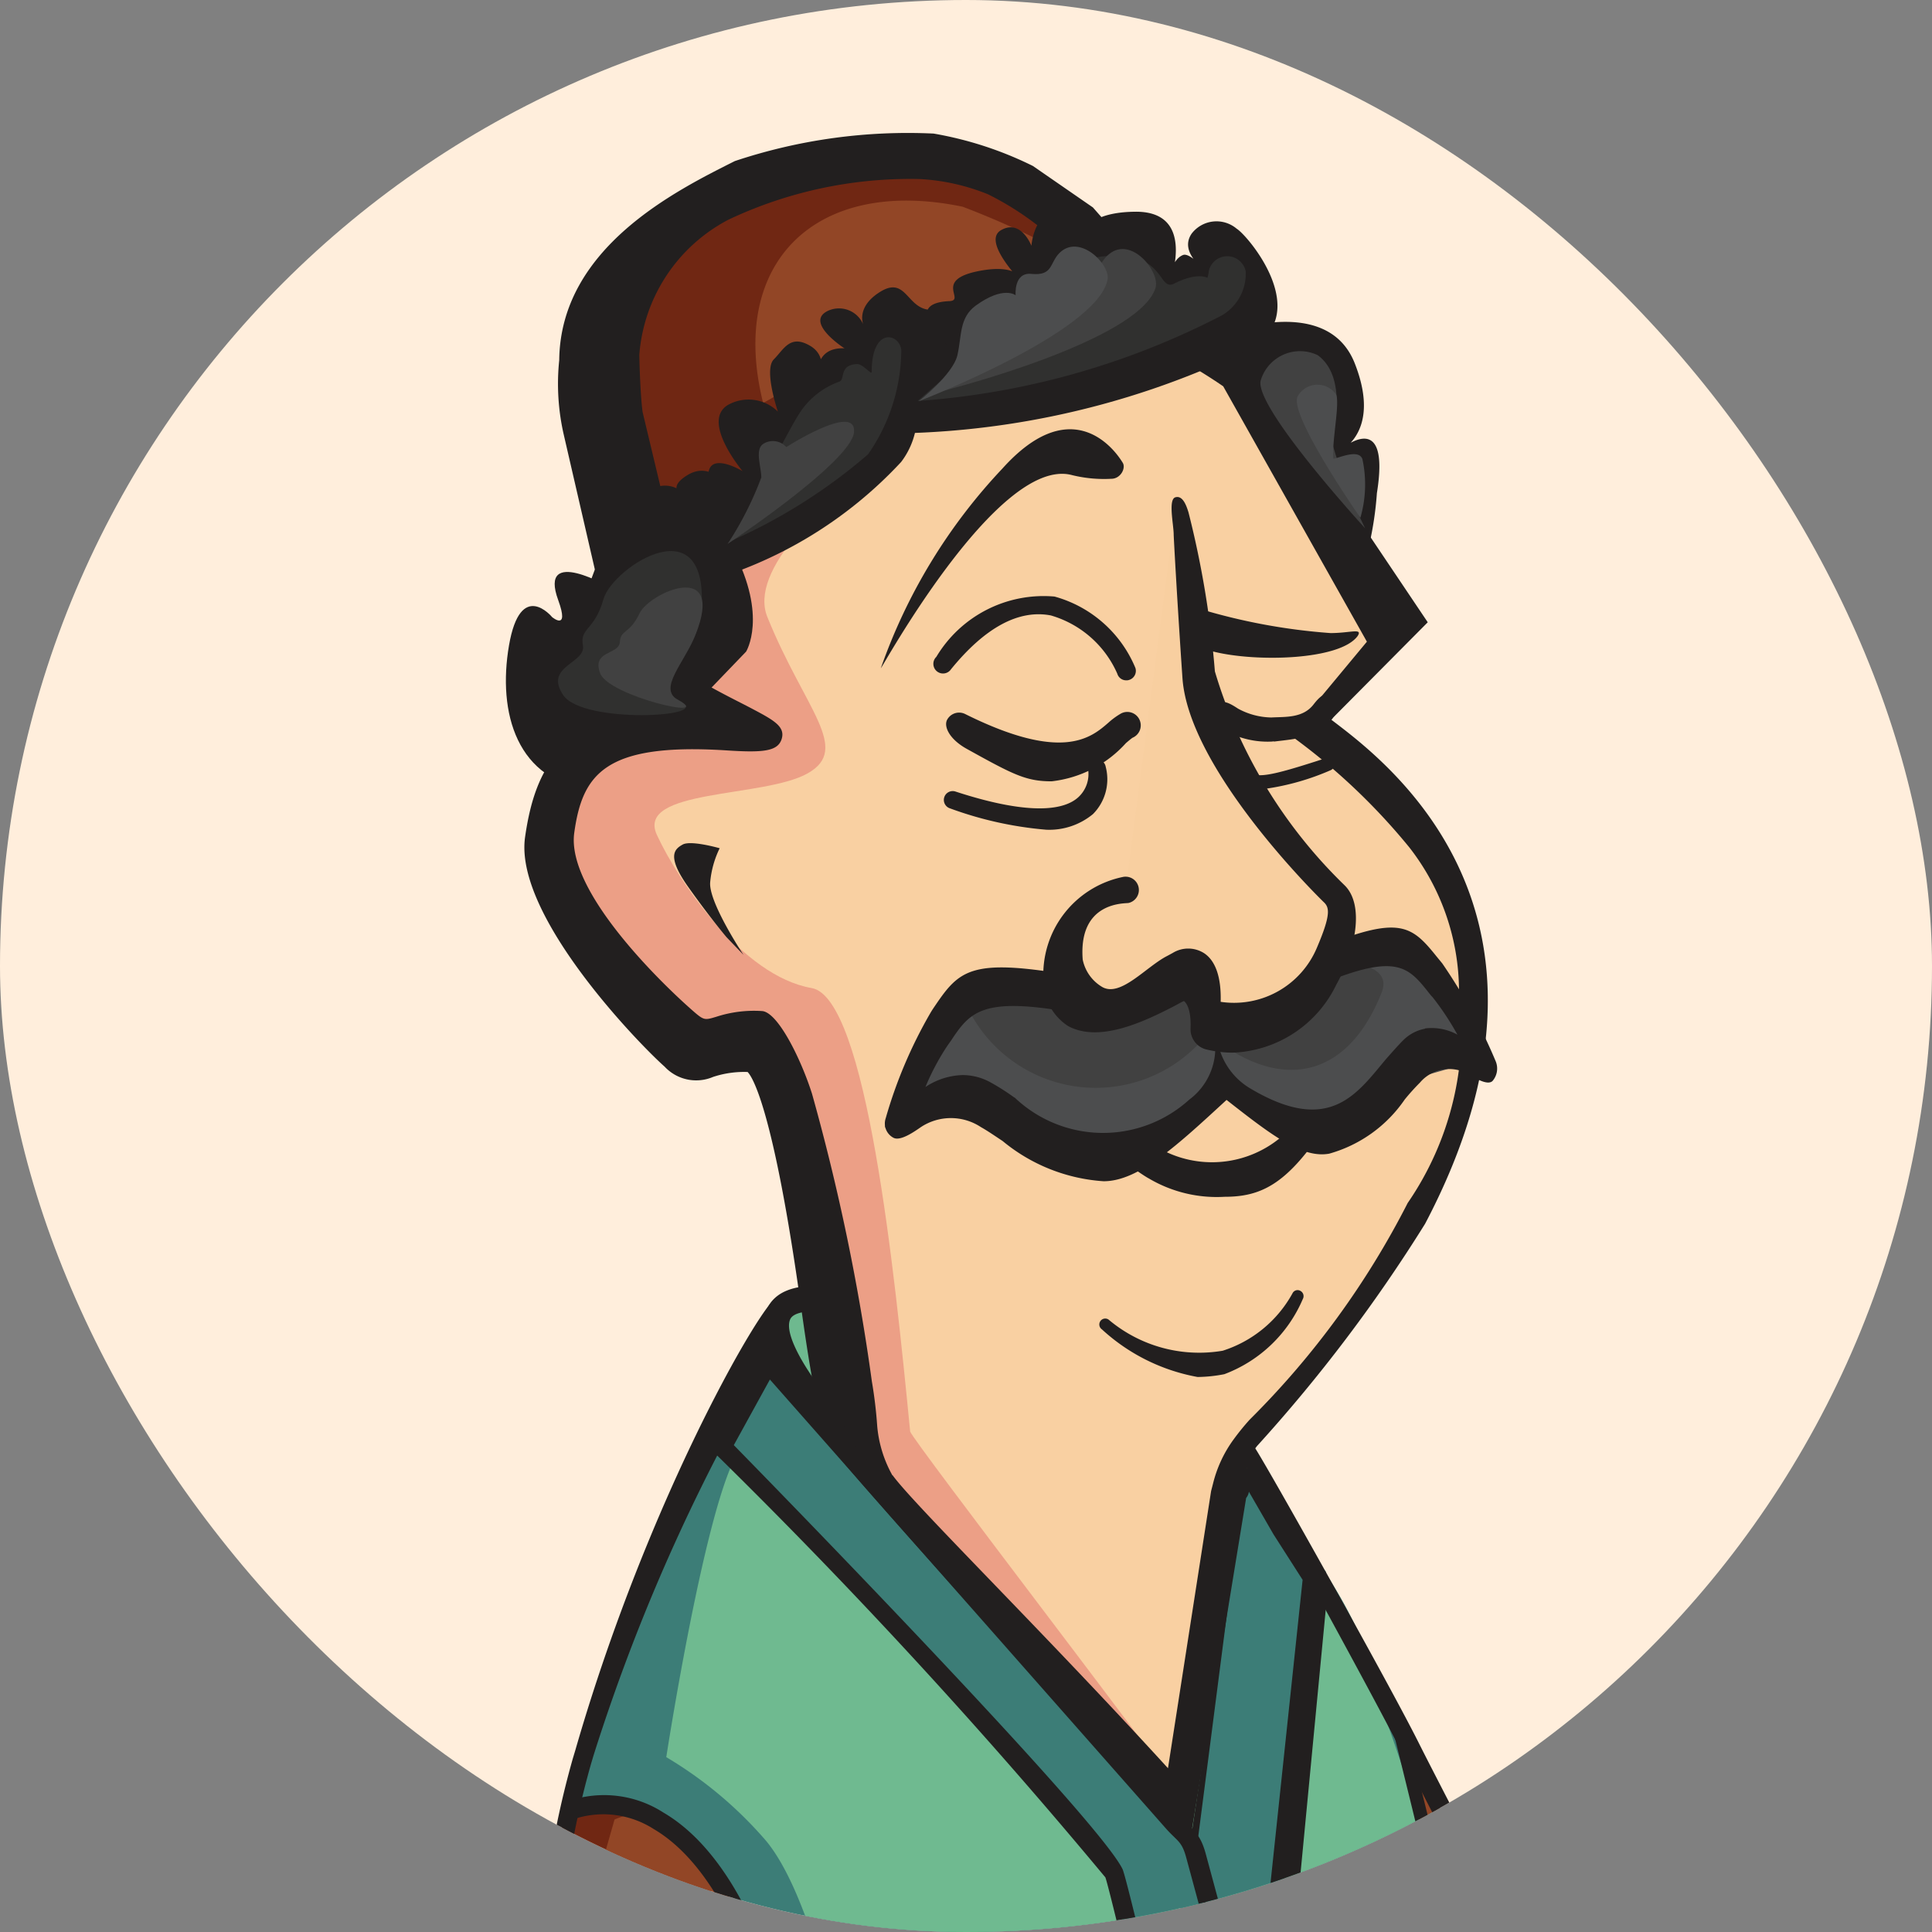
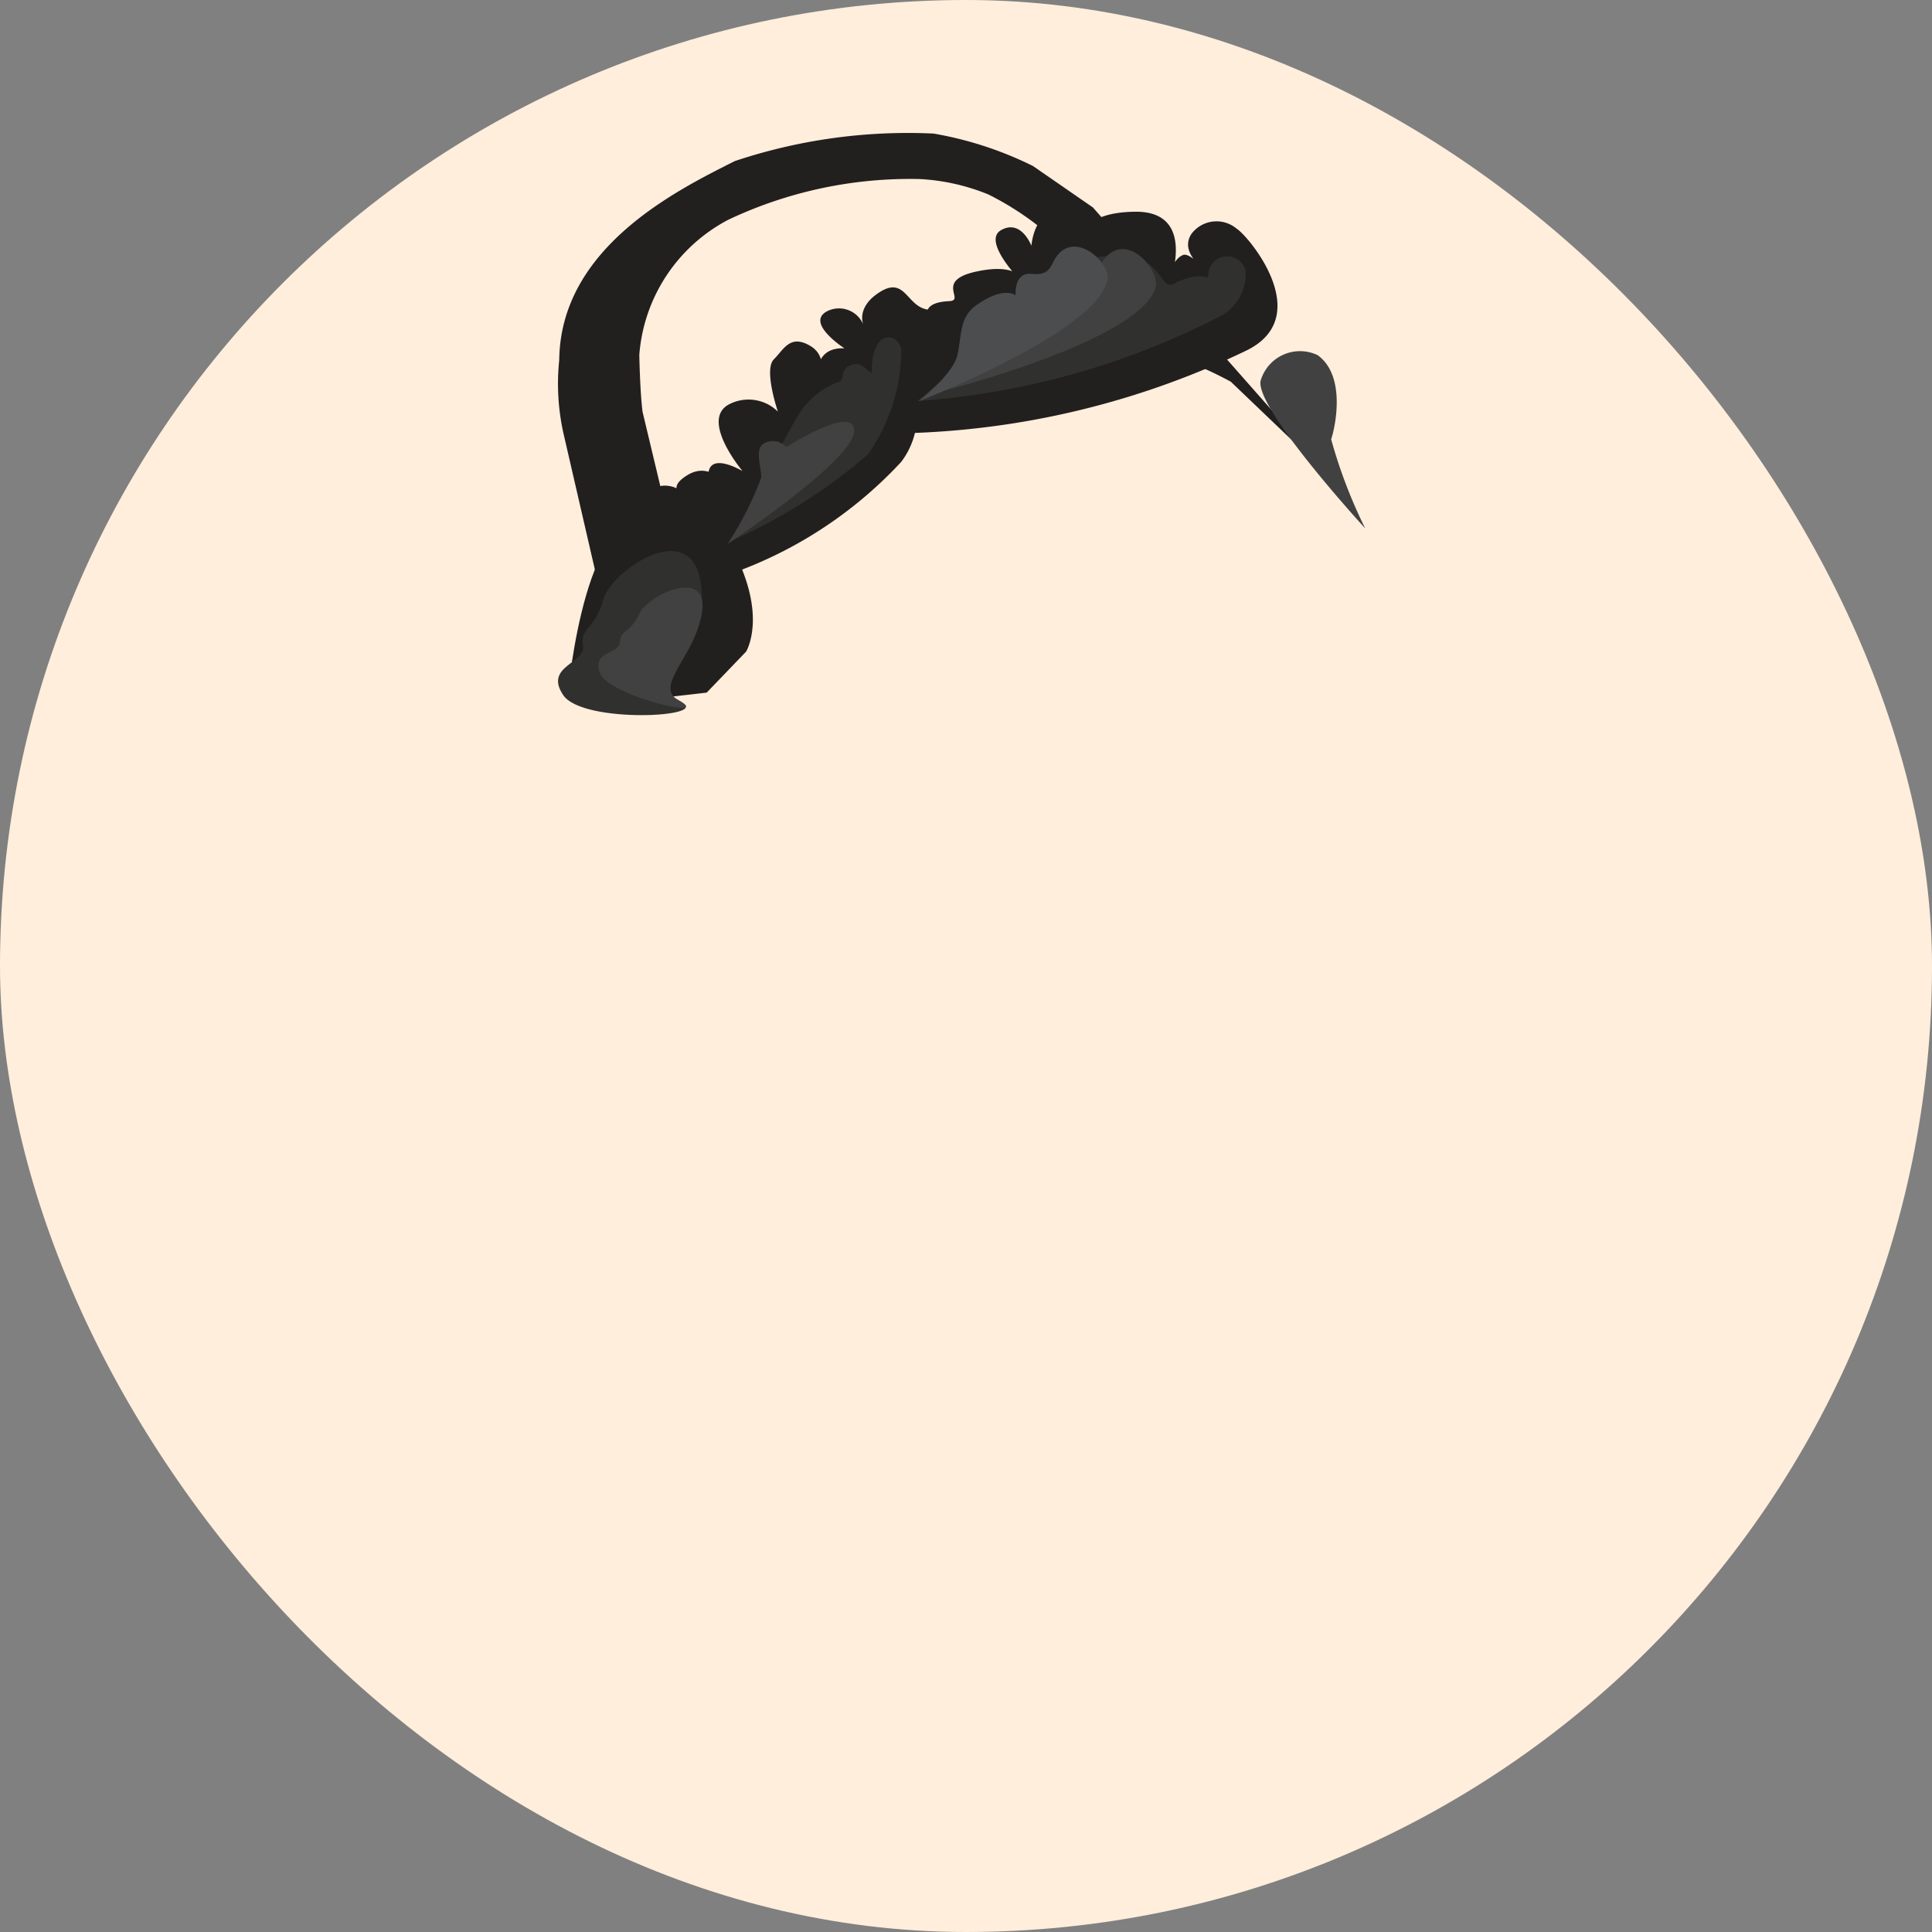
<svg xmlns="http://www.w3.org/2000/svg" width="22" height="22" viewBox="0 0 22 22">
  <rect x="0" y="0" width="22" height="22" fill="#808080" stroke="none" />
  <defs>
    <clipPath id="clip-path">
      <rect id="Rectangle_2289" data-name="Rectangle 2289" width="22" height="22" rx="11" transform="translate(48 695)" fill="#ffeedc" />
    </clipPath>
    <clipPath id="clip-path-2">
-       <path id="Path_56" data-name="Path 56" d="M348.629,95.312a9.078,9.078,0,0,1-18.129,0c0-4.74.921-15.212,5.928-15.212S348.629,90.572,348.629,95.312Z" transform="translate(-330.5 -80.1)" />
-     </clipPath>
+       </clipPath>
    <clipPath id="clip-path-3">
      <path id="Path_19" data-name="Path 19" d="M337.831,196.289a9.766,9.766,0,0,1-10,9.513c-5.521,0-9.032-4.469-9.032-9.719s3.815-10.383,9.336-10.383S337.831,191.039,337.831,196.289Z" transform="translate(-318.8 -185.7)" />
    </clipPath>
  </defs>
  <g id="Mask_Group_75" data-name="Mask Group 75" transform="translate(-48 -695)" clip-path="url(#clip-path)">
    <rect id="Rectangle_2287" data-name="Rectangle 2287" width="22" height="22" rx="11" transform="translate(48 695)" fill="#ffeedc" />
    <g id="Group_4470" data-name="Group 4470" transform="translate(50.936 694.103)">
      <g id="Group_12" data-name="Group 12" transform="translate(0 0)">
        <g id="Group_11" data-name="Group 11">
          <g id="Group_9" data-name="Group 9" clip-path="url(#clip-path-2)">
            <path id="Path_20" data-name="Path 20" d="M456.546,416.3l-.346.145.294.972.229.075Z" transform="translate(-450.324 -400.583)" fill="#6eb98f" />
            <path id="Path_21" data-name="Path 21" d="M389.308,541.557l.168-.44a1.276,1.276,0,0,1,1.407.407,9.7,9.7,0,0,1,1.407,3.347v.425a8.274,8.274,0,0,1-3.59-.238Z" transform="translate(-385.979 -519.501)" fill="#702713" />
            <path id="Path_22" data-name="Path 22" d="M404.972,541.538l.131-.458a.834.834,0,0,1,1.094.421,12.153,12.153,0,0,1,1.094,3.473v.439a4.857,4.857,0,0,1-2.791-.248Z" transform="translate(-401.041 -519.464)" fill="#924626" />
            <path id="Path_23" data-name="Path 23" d="M406.3,451.2s1.449-4.376,1.926-4.254,1.155,1,1.155,1l3.875,4.493.729-4.867a4.859,4.859,0,0,1,1.459,2.09c.762,1.664,2.365,4.895,2.365,4.895-1.2,1.482-8.433,1.678-8.929,1.3a7.063,7.063,0,0,0-.753-3.651C407.487,451.442,406.417,451.035,406.3,451.2Z" transform="translate(-402.757 -429.797)" fill="#3c7d77" />
            <path id="Path_24" data-name="Path 24" d="M430,454.226s.57-3.7.968-3.581,4.521,5.231,4.521,5.231l1.094-4.778a4.865,4.865,0,0,1,1.384,2.094c.636,1.571,1.641,5.213,1.641,5.213-2.169.711-4.862,1.627-7.232,1.253,0,0-.43-3.511-1.243-4.483A4.594,4.594,0,0,0,430,454.226Z" transform="translate(-425.349 -433.32)" fill="#6fba90" />
            <path id="Path_25" data-name="Path 25" d="M450.822,433.9l1.071,3.632-1.117.131s-.309-2.6-1.089-3.516-3.66-3.815-3.833-4.156.323-1.094.323-1.094Z" transform="translate(-440.425 -412.594)" fill="#3c7d77" />
            <path id="Path_26" data-name="Path 26" d="M552.888,460.1l.921,1.033-.818,6.021L552,466.033Z" transform="translate(-541.645 -442.336)" fill="#3c7d77" />
            <path id="Path_27" data-name="Path 27" d="M564.1,177.841s1.244-.519,1.571.313-.22,1.028-.22,1.028.64-.6.472.449a3.863,3.863,0,0,1-.276,1.187Z" transform="translate(-553.18 -173.119)" fill="#221f1f" />
-             <path id="Path_28" data-name="Path 28" d="M392.045,238.792s-.832-.491-.6.14c.131.36-.07.192-.07.192s-.36-.439-.491.323.084,1.557.954,1.646,2.594.047,2.594.047Z" transform="translate(-388.024 -231.2)" fill="#221f1f" />
            <path id="Path_29" data-name="Path 29" d="M414.012,168.236l1.66,3.029-.743.916s2.613,1.945,1.491,4.619a9.294,9.294,0,0,1-1.875,3.076c-.285.332-.818.963-.818.963l-.449,3.473s-3.651-3.838-3.581-3.89-.453-4.53-.977-4.553-.556.238-.846-.023-1.608-1.674-1.5-2.478.346-1.211,1.706-1.127-.664-.271-.8-1.2,1.739-3.759,3.366-3.913A5.928,5.928,0,0,1,414.012,168.236Z" transform="translate(-402.82 -163.051)" fill="#f9d0a2" />
            <path id="Path_30" data-name="Path 30" d="M412.335,178.139s-3.726,2.122-3.3,3.174.958,1.5.458,1.781-1.959.173-1.716.7.972,1.608,1.762,1.744c.626.107.944,3.226,1.122,5.049.009.079,3.02,3.992,3.025,4.062.033.337-2.945-3.212-2.945-3.212l-.72-.771s-.159-4.923-1.136-4.464c-.533.248-.991-.215-1.318-.7s-1.066-1.519-.645-2.4,1.837-.533,1.837-.533-.921-.514-1.047-.846.659-1.963,1.991-2.772S411.783,177.7,412.335,178.139Z" transform="translate(-403.233 -173.39)" fill="#ec9f86" />
            <path id="Path_31" data-name="Path 31" d="M610.8,532.4h.22l1.164,2.814.061.472-.622.033Z" transform="translate(-597.697 -511.256)" fill="#924626" />
            <path id="Path_32" data-name="Path 32" d="M403.113,181.728l-.374-.295c-.243-.313-.972-1.061-1.921-2.113-1.963-2.178-1.959-2.221-1.949-2.314l0-.065c0-.271-.023-.051-.192-1.267-.313-2.253-.556-2.618-.608-2.669a1.127,1.127,0,0,0-.393.056.491.491,0,0,1-.552-.117c-.285-.252-1.716-1.72-1.589-2.613s.5-1.473,1.921-1.4c-.383-.215-.865-.538-.944-1.019a4.02,4.02,0,0,1,1.075-2.361,4.4,4.4,0,0,1,2.524-1.725,6.324,6.324,0,0,1,3.572,1.131l.126-.056,2.005,2.983-1.1,1.108c.58.444,2.954,2.16,1.07,5.741a17.522,17.522,0,0,1-1.912,2.529c-.238.295-.014.453-.126.594Zm-3.394-4.133c.238.332,1.734,1.8,3.137,3.338l.491-3.156.023-.089a1.425,1.425,0,0,1,.234-.5,2.772,2.772,0,0,1,.182-.224,9.662,9.662,0,0,0,1.8-2.468,3.477,3.477,0,0,0,.584-2.417,2.669,2.669,0,0,0-.566-1.632,7.138,7.138,0,0,0-1.4-1.309l.117-.07.8-.963-1.636-2.908a6.026,6.026,0,0,0-3.333-1.057,5.059,5.059,0,0,0-3.319,3.735c.065.416.977.827,1.3,1,.238.126.369.2.323.341s-.22.154-.641.126c-1.365-.084-1.627.266-1.72.94s1.024,1.744,1.37,2.043c.108.093.122.089.248.051a1.387,1.387,0,0,1,.519-.065c.178.009.44.533.57.94a24.415,24.415,0,0,1,.682,3.277,5.118,5.118,0,0,1,.061.51A1.394,1.394,0,0,0,399.719,177.6Zm-.65.566Z" transform="translate(-392.492 -159.901)" fill="#221f1f" />
            <path id="Path_33" data-name="Path 33" d="M536.585,414.511a2.185,2.185,0,0,1-1.089-.542.067.067,0,1,1,.075-.112,1.6,1.6,0,0,0,1.3.355,1.387,1.387,0,0,0,.795-.654.064.064,0,0,1,.089-.028.068.068,0,0,1,.028.094,1.574,1.574,0,0,1-.893.855A1.645,1.645,0,0,1,536.585,414.511Z" transform="translate(-525.884 -397.934)" fill="#221f1f" />
            <path id="Path_34" data-name="Path 34" d="M484.916,204.4c.108,0,.168-.122.131-.182-.136-.224-.622-.767-1.37.065a6.379,6.379,0,0,0-1.384,2.272c-.023.065,1.314-2.4,2.164-2.2A1.519,1.519,0,0,0,484.916,204.4Z" transform="translate(-475.198 -198.051)" fill="#221f1f" />
            <path id="Path_35" data-name="Path 35" d="M499.4,273.65c-.29,0-.435-.075-.958-.365-.2-.108-.271-.252-.234-.332a.155.155,0,0,1,.206-.07c1.108.552,1.435.271,1.632.1a.821.821,0,0,1,.135-.1.153.153,0,1,1,.14.271c-.014.009-.047.037-.075.061A1.341,1.341,0,0,1,499.4,273.65Z" transform="translate(-490.361 -263.856)" fill="#221f1f" />
            <path id="Path_36" data-name="Path 36" d="M498.751,285.07a4.183,4.183,0,0,1-1.094-.243.1.1,0,1,1,.061-.192c.888.29,1.253.2,1.4.065a.357.357,0,0,0,.112-.313.1.1,0,0,1,.2-.033.562.562,0,0,1-.145.538A.78.78,0,0,1,498.751,285.07Z" transform="translate(-489.775 -274.725)" fill="#221f1f" />
            <path id="Path_37" data-name="Path 37" d="M566.415,280.687a2.859,2.859,0,0,0,.734-.21.074.074,0,0,0-.047-.14c-.659.215-.8.238-.916.145a.263.263,0,0,1-.084-.229.076.076,0,0,0-.15-.028.417.417,0,0,0,.107.4C566.163,280.7,566.228,280.687,566.415,280.687Z" transform="translate(-554.934 -270.809)" fill="#221f1f" />
            <path id="Path_38" data-name="Path 38" d="M563.786,269.119a.042.042,0,0,0-.023,0,.993.993,0,0,1-.636-.187.173.173,0,0,1,.009-.238c.065-.061.159,0,.238.051a.815.815,0,0,0,.379.1c.159-.009.355.009.477-.145.084-.108.131-.14.206-.089a.155.155,0,0,1,.028.22C564.315,269.081,564,269.091,563.786,269.119Z" transform="translate(-552.211 -259.778)" fill="#221f1f" />
            <path id="Path_39" data-name="Path 39" d="M557.51,247.5a6.876,6.876,0,0,0,1.505.28c.224,0,.369-.061.309.033v0c-.2.276-1.155.3-1.641.178a.349.349,0,0,1-.22-.136C557.393,247.757,557.37,247.5,557.51,247.5Z" transform="translate(-546.8 -239.674)" fill="#221f1f" />
            <path id="Path_40" data-name="Path 40" d="M497.356,245.174a.105.105,0,0,1-.1-.075,1.187,1.187,0,0,0-.757-.664c-.365-.07-.748.136-1.136.612a.11.11,0,1,1-.168-.14,1.424,1.424,0,0,1,1.346-.687,1.4,1.4,0,0,1,.921.813.108.108,0,0,1-.07.136A.091.091,0,0,1,497.356,245.174Z" transform="translate(-487.469 -236.53)" fill="#221f1f" />
            <g id="Group_7" data-name="Group 7" transform="translate(7.139 11.457)">
-               <path id="Path_41" data-name="Path 41" d="M490.083,333.855a1.1,1.1,0,0,0-1.683-.659,17.442,17.442,0,0,1-1.786-.164c-.094-.019-1.346.524-1.426.514-1.113-.187-1.113-.033-1.4.374a3.886,3.886,0,0,0-.44.972c-.014.037.037.061.061.033.182-.229.542-.58.926-.365.547.3,1.309,1.239,2.744-.126a1.561,1.561,0,0,1,.313.14c.748.482.94.444,1.818-.121C489.578,334.215,490.256,334.271,490.083,333.855Z" transform="translate(-483.342 -332.639)" fill="#4c4d4e" />
+               <path id="Path_41" data-name="Path 41" d="M490.083,333.855a1.1,1.1,0,0,0-1.683-.659,17.442,17.442,0,0,1-1.786-.164c-.094-.019-1.346.524-1.426.514-1.113-.187-1.113-.033-1.4.374a3.886,3.886,0,0,0-.44.972c-.014.037.037.061.061.033.182-.229.542-.58.926-.365.547.3,1.309,1.239,2.744-.126a1.561,1.561,0,0,1,.313.14c.748.482.94.444,1.818-.121Z" transform="translate(-483.342 -332.639)" fill="#4c4d4e" />
              <path id="Path_42" data-name="Path 42" d="M506.091,333.356c-.089-.014-2.73.084-2.417.449a1.622,1.622,0,0,0,2.651.276,1.494,1.494,0,0,1,.3.131c.706.444,1.37.248,1.725-.65C508.629,332.875,506.091,333.356,506.091,333.356Z" transform="translate(-502.693 -332.818)" fill="#414141" />
              <path id="Path_43" data-name="Path 43" d="M490.158,326.7a6.186,6.186,0,0,0-.608-1.113l-.065-.079c-.281-.351-.421-.458-1.243-.136-.075-.009-.267.1-.458.042-.6-.168-.673-.178-.729-.154l-.094,1.131-.318-1c-.075-.014-.154.009-.846.28a1.8,1.8,0,0,1-.556.037c-1.047-.173-1.192-.042-1.459.351-.019.028-.042.061-.061.094a5.283,5.283,0,0,0-.509,1.2.184.184,0,0,0,.089.22c.079.042.238-.07.313-.122a.62.62,0,0,1,.682,0c.075.042.159.1.248.159a2.01,2.01,0,0,0,1.15.458c.4,0,.841-.411,1.4-.926.51.4.86.668,1.169.612a1.548,1.548,0,0,0,.86-.617,2.556,2.556,0,0,1,.173-.192.437.437,0,0,1,.556-.094c.07.042.215.131.271.075A.217.217,0,0,0,490.158,326.7Zm-5.479.416a2.592,2.592,0,0,0-.271-.173.66.66,0,0,0-.318-.084.8.8,0,0,0-.425.136,2.761,2.761,0,0,1,.248-.467c.023-.033.047-.065.065-.094.2-.295.355-.458,1.281-.3.07.009.023.079.645-.164.243-.1.608-.238.7-.262l.36.72,0,.07a.734.734,0,0,1-.295.641A1.46,1.46,0,0,1,484.679,327.113Zm4.675-.785a.477.477,0,0,0-.248.131c-.061.061-.126.136-.192.21-.332.393-.641.879-1.547.341a.782.782,0,0,1-.337-.4l-.061-.159.15-.9c.075,0,.4.1.612.154.547.154.5.089.552.07.729-.285.879-.15,1.089.112.023.028.042.056.07.084a3.164,3.164,0,0,1,.281.425A.607.607,0,0,0,489.354,326.328Z" transform="translate(-483.202 -325.177)" fill="#221f1f" />
            </g>
            <path id="Path_44" data-name="Path 44" d="M539.86,370.592a1.519,1.519,0,0,1-.865-.21c-.056-.028-.407-.266-.416-.341a.156.156,0,0,1,.131-.173c.084-.009.145.084.309.112a1.222,1.222,0,0,0,1.706-.313.151.151,0,0,1,.21-.037.147.147,0,0,1,.037.21C540.562,370.447,540.276,370.592,539.86,370.592Zm-1.281-.467Z" transform="translate(-528.851 -356.067)" fill="#221f1f" />
            <g id="Group_8" data-name="Group 8" transform="translate(8.944 6.551)">
              <path id="Path_45" data-name="Path 45" d="M526.477,222.9a11.5,11.5,0,0,1,.318,1.861,5.812,5.812,0,0,0,1.5,2.543c.309.3-.271,1.9-1.435,1.622a.082.082,0,0,1-.061-.084c.009-.173,0-.636-.323-.467-.393.206-1.286.711-1.351-.1a1.007,1.007,0,0,1,.781-1.019" transform="translate(-524.969 -222.775)" fill="#f8cfa0" />
              <path id="Path_46" data-name="Path 46" d="M523.978,226.568a1.31,1.31,0,0,1-.3-.037.237.237,0,0,1-.178-.238c.009-.224-.051-.295-.075-.313a.312.312,0,0,0-.047.023l-.061.033c-.351.182-.856.421-1.211.229a.616.616,0,0,1-.281-.519,1.136,1.136,0,0,1,.9-1.178.151.151,0,1,1,.07.295c-.028.009-.575-.028-.523.645a.47.47,0,0,0,.224.313c.21.117.5-.234.739-.355l.061-.033a.337.337,0,0,1,.355,0c.131.084.2.271.192.556a1.024,1.024,0,0,0,1.094-.612c.164-.383.145-.463.079-.524-.229-.224-1.538-1.566-1.608-2.548-.061-.888-.1-1.613-.1-1.636,0-.112-.065-.4.019-.425s.126.094.15.173a10.883,10.883,0,0,1,.3,1.809,5.621,5.621,0,0,0,1.477,2.436c.229.224.126.739-.094,1.131A1.366,1.366,0,0,1,523.978,226.568Z" transform="translate(-521.823 -220.235)" fill="#221f1f" />
            </g>
            <path id="Path_47" data-name="Path 47" d="M417.955,138.18s-1.706-2.38-3.941-2.786c-1.4-.257-3.642,1.561-3.656,1.786a9.893,9.893,0,0,0,.706,3.595S414.847,135.3,417.955,138.18Z" transform="translate(-406.619 -132.785)" fill="#702713" />
-             <path id="Path_48" data-name="Path 48" d="M457.078,150.081a9.815,9.815,0,0,0-3.1-1.9c-1.664-.346-2.674.626-2.272,2.235l1.173-.659a5.062,5.062,0,0,1,1.258-.4A3.335,3.335,0,0,1,457.078,150.081Z" transform="translate(-445.952 -144.93)" fill="#924626" />
            <path id="Path_49" data-name="Path 49" d="M393.268,424.659h-.023a.112.112,0,0,1-.089-.135v-.009c.014-.079.075-.5.379-2.571a10.3,10.3,0,0,1,.276-1.276l.028-.093c1.014-3.52,2.73-6.049,2.207-4.848a.1.1,0,0,1,.15-.033.107.107,0,0,1,.033.15,21.67,21.67,0,0,0-2.183,4.792l-.028.094a10.106,10.106,0,0,0-.271,1.253c-.173,1.187-.266,1.833-.318,2.183l-.051.332c0,.014,0,.033-.009.051v.019h0C393.352,424.617,393.328,424.659,393.268,424.659Z" transform="translate(-390.224 -399.747)" fill="#221f1f" />
            <path id="Path_50" data-name="Path 50" d="M407.7,541.207c-.056,0-.108-.238-.117-.295-.337-2.693-1.075-3.642-1.632-3.969a1.062,1.062,0,0,0-.879-.122.108.108,0,0,1-.079-.2,1.248,1.248,0,0,1,1.071.136c.6.351,1.393,1.351,1.739,4.128.009.061.009.323-.051.332C407.746,541.221,407.7,541.207,407.7,541.207Z" transform="translate(-401.444 -515.219)" fill="#221f1f" />
            <path id="Path_51" data-name="Path 51" d="M573.963,459.326a.106.106,0,0,1-.1-.065c-.023-.056-1.954-3.768-2.286-4.436-.318-.64-1.772-3.272-1.776-3.277a.108.108,0,1,1,.1-.192c.033.014,1.524,2.669,1.875,3.371.337.673,2.188,4.212,2.291,4.446a.11.11,0,0,1-.056.145A.209.209,0,0,1,573.963,459.326Z" transform="translate(-558.559 -433.988)" fill="#221f1f" />
            <path id="Path_52" data-name="Path 52" d="M454.533,414.166a.142.142,0,0,1-.108-.047c-.14-.154-.837-.954-.626-1.393.089-.187.3-.271.636-.257a.145.145,0,0,1-.019.29c-.2-.009-.323.023-.355.089-.094.2.29.757.58,1.075a.143.143,0,0,1-.009.206A.151.151,0,0,1,454.533,414.166Z" transform="translate(-447.998 -396.93)" fill="#221f1f" />
            <path id="Path_53" data-name="Path 53" d="M446,436.443l-.023-.094c-.252-1.071-.641-2.707-.682-2.814a64.934,64.934,0,0,0-4.441-4.824l-.056-.056.65-1.155,4.712,5.343c.15.173.215.2.276.416l.827,3.062Zm-4.936-7.83c.523.533,4.151,4.254,4.427,4.829.047.1.5,2.029.673,2.763l.813-.084-.762-2.814c-.051-.187-.1-.182-.229-.327l-4.511-5.114Z" transform="translate(-435.644 -411.26)" fill="#221f1f" />
-             <path id="Path_54" data-name="Path 54" d="M558.019,463.438,557,460.5l.678-4.5.926,1.323Zm-.935-2.917.636,2.356.589-5.563-.332-.519-.337-.584Z" transform="translate(-546.412 -438.427)" fill="#221f1f" />
            <path id="Path_55" data-name="Path 55" d="M432.506,304.727s-.327-.094-.421-.042-.187.131.065.486.435.57.435.57l.192.2s-.4-.6-.379-.827A1.106,1.106,0,0,1,432.506,304.727Z" transform="translate(-427.247 -294.171)" fill="#221f1f" />
          </g>
          <g id="Group_10" data-name="Group 10" clip-path="url(#clip-path-2)">
            <path id="Path_57" data-name="Path 57" d="M605.292,513.823c-.019-.023-.131-.626-1.192-4.923l.276.491c.407,1.655,1.038,4.17,1.094,4.31,0,0,.056-.028.047-.042Z" transform="translate(-591.31 -488.854)" fill="#221f1f" />
          </g>
        </g>
      </g>
      <path id="Path_59" data-name="Path 59" d="M404.449,137.47l-.678-2.94a2.593,2.593,0,0,1-.051-.846c.014-1.281,1.332-1.931,2-2.267a6.222,6.222,0,0,1,2.263-.313,4.121,4.121,0,0,1,1.131.369l.683.472,2.721,3.085-1.15-1.1c-2.1-1.145-4.067-.019-6.4,2.9Zm3.38-5.848a4.834,4.834,0,0,0-2.183.463,1.9,1.9,0,0,0-1.014,1.538c0,.028.009.435.037.65l.379,1.585c1.814-2.052,3.6-2.94,5.348-2.651l-1.192-1.028a3.349,3.349,0,0,0-.6-.383A2.4,2.4,0,0,0,407.829,131.622Z" transform="translate(-400.288 -128.686)" fill="#221f1f" />
      <path id="Path_64" data-name="Path 64" d="M407,224.678s.491-.5.884.252.145,1.15.145,1.15l-.449.467-.879.1-.7-.1S406.215,224.225,407,224.678Z" transform="translate(-402.469 -217.763)" fill="#221f1f" />
      <path id="Path_65" data-name="Path 65" d="M468.8,170.407a.711.711,0,0,1-.94-.033s-.206.136-.084-.164.08-.187.08-.187-.468-.3-.187-.43a.3.3,0,0,1,.4.159s-.089-.2.192-.374.3.154.528.2.486.22.341.421A4.8,4.8,0,0,1,468.8,170.407Z" transform="translate(-461.174 -165.158)" fill="#221f1f" />
      <path id="Path_66" data-name="Path 66" d="M424.667,214.949a.711.711,0,0,1-.94-.033s-.36.042-.238-.262.234-.094.234-.094-.4-.164-.122-.29a.307.307,0,0,1,.411.1s-.285-.089,0-.262.491.173.491.173-.07-.21.159-.168.486.22.341.421S424.667,214.949,424.667,214.949Z" transform="translate(-419.118 -207.802)" fill="#221f1f" />
      <path id="Path_67" data-name="Path 67" d="M474.2,153.218a9.516,9.516,0,0,0,4.535-.935c.8-.388.023-1.309-.107-1.388a.356.356,0,0,0-.514.056c-.15.22.168.425.168.425s-.187-.215-.266-.182c-.164.065-.178.4-.178.4s.379-.9-.365-.893-.622.439-.622.439.285-.309-.122-.43-.439.379-.439.379-.117-.309-.346-.178.257.612.257.612-.009-.248-.519-.145-.136.332-.327.341c-.631.028.1.617.1.617s-.4-.164-.482.075A4.015,4.015,0,0,1,474.2,153.218Z" transform="translate(-467.481 -147.393)" fill="#221f1f" />
      <path id="Path_68" data-name="Path 68" d="M438.4,185.191a4.845,4.845,0,0,0,2.281-1.379.885.885,0,0,0,.014-1.056c-.075-.084-.206-.178-.276.033s.042-.243-.365-.271-.318.393-.318.393.14-.285-.089-.421-.3.037-.416.154.047.594.047.594a.477.477,0,0,0-.57-.075c-.309.187.168.753.168.753s-.355-.215-.388.014S438.4,185.191,438.4,185.191Z" transform="translate(-433.356 -177.654)" fill="#221f1f" />
      <path id="Path_69" data-name="Path 69" d="M491.2,163.338a8.865,8.865,0,0,0,3.469-.977.55.55,0,0,0,.267-.5.215.215,0,0,0-.421,0c0,.023-.009.047-.014.075,0,0-.112-.07-.379.065-.164.084-.117-.266-.552-.308a1.106,1.106,0,0,0-.809.22C492.271,162.418,491.2,163.338,491.2,163.338Z" transform="translate(-483.687 -157.875)" fill="#30302f" />
      <path id="Path_70" data-name="Path 70" d="M497.8,161.542s2.2-.556,2.4-1.164c.061-.178-.271-.6-.528-.388-.126.1-.107.262-.355.2-.21-.051-.22.229-.22.229s-.126-.136-.482.061c-.215.122-.206.337-.29.561S497.8,161.542,497.8,161.542Z" transform="translate(-489.979 -156.199)" fill="#414141" />
      <path id="Path_71" data-name="Path 71" d="M445.9,183.783a6.244,6.244,0,0,0,1.552-.982,2.089,2.089,0,0,0,.379-1.187c-.019-.192-.337-.271-.337.248,0,.042-.1-.094-.168-.089-.206.009-.131.173-.2.2a.893.893,0,0,0-.463.374C446.559,182.5,445.9,183.783,445.9,183.783Z" transform="translate(-440.504 -176.73)" fill="#30302f" />
      <path id="Path_72" data-name="Path 72" d="M444.9,203.472s1.417-.94,1.44-1.276-.771.173-.771.173a.205.205,0,0,0-.262-.037c-.1.065-.023.262-.023.383A3.768,3.768,0,0,1,444.9,203.472Z" transform="translate(-439.551 -196.381)" fill="#414141" />
      <path id="Path_73" data-name="Path 73" d="M575.855,186.786s-1.248-1.36-1.192-1.678a.467.467,0,0,1,.65-.295c.337.243.192.851.154.958A5.7,5.7,0,0,0,575.855,186.786Z" transform="translate(-563.245 -179.872)" fill="#414141" />
-       <path id="Path_74" data-name="Path 74" d="M584.346,194.51s-.837-1.2-.711-1.388a.257.257,0,0,1,.435-.014c.042.108-.047.514-.033.725,0,.028.285-.126.332.009A1.367,1.367,0,0,1,584.346,194.51Z" transform="translate(-571.791 -187.717)" fill="#4c4d4e" />
      <path id="Path_75" data-name="Path 75" d="M491.5,161.067s2.034-.785,2.15-1.384c.033-.178-.327-.533-.552-.3-.108.112-.07.257-.313.234-.206-.023-.182.243-.182.243s-.136-.112-.453.117c-.192.14-.159.346-.21.566S491.5,161.067,491.5,161.067Z" transform="translate(-483.974 -155.601)" fill="#4c4d4e" />
      <path id="Path_76" data-name="Path 76" d="M405.246,234.265c.145-1.332-1.005-.575-1.108-.21s-.271.323-.234.528-.449.234-.224.566,1.72.248,1.332.079C404.657,235.064,405.232,234.391,405.246,234.265Z" transform="translate(-400.202 -226.336)" fill="#30302f" />
      <path id="Path_77" data-name="Path 77" d="M414.6,242.933c.351-.874-.524-.486-.636-.248s-.215.182-.224.327-.323.094-.224.355,1.323.542.884.3C414.171,243.546,414.475,243.246,414.6,242.933Z" transform="translate(-409.618 -234.803)" fill="#414141" />
    </g>
  </g>
</svg>